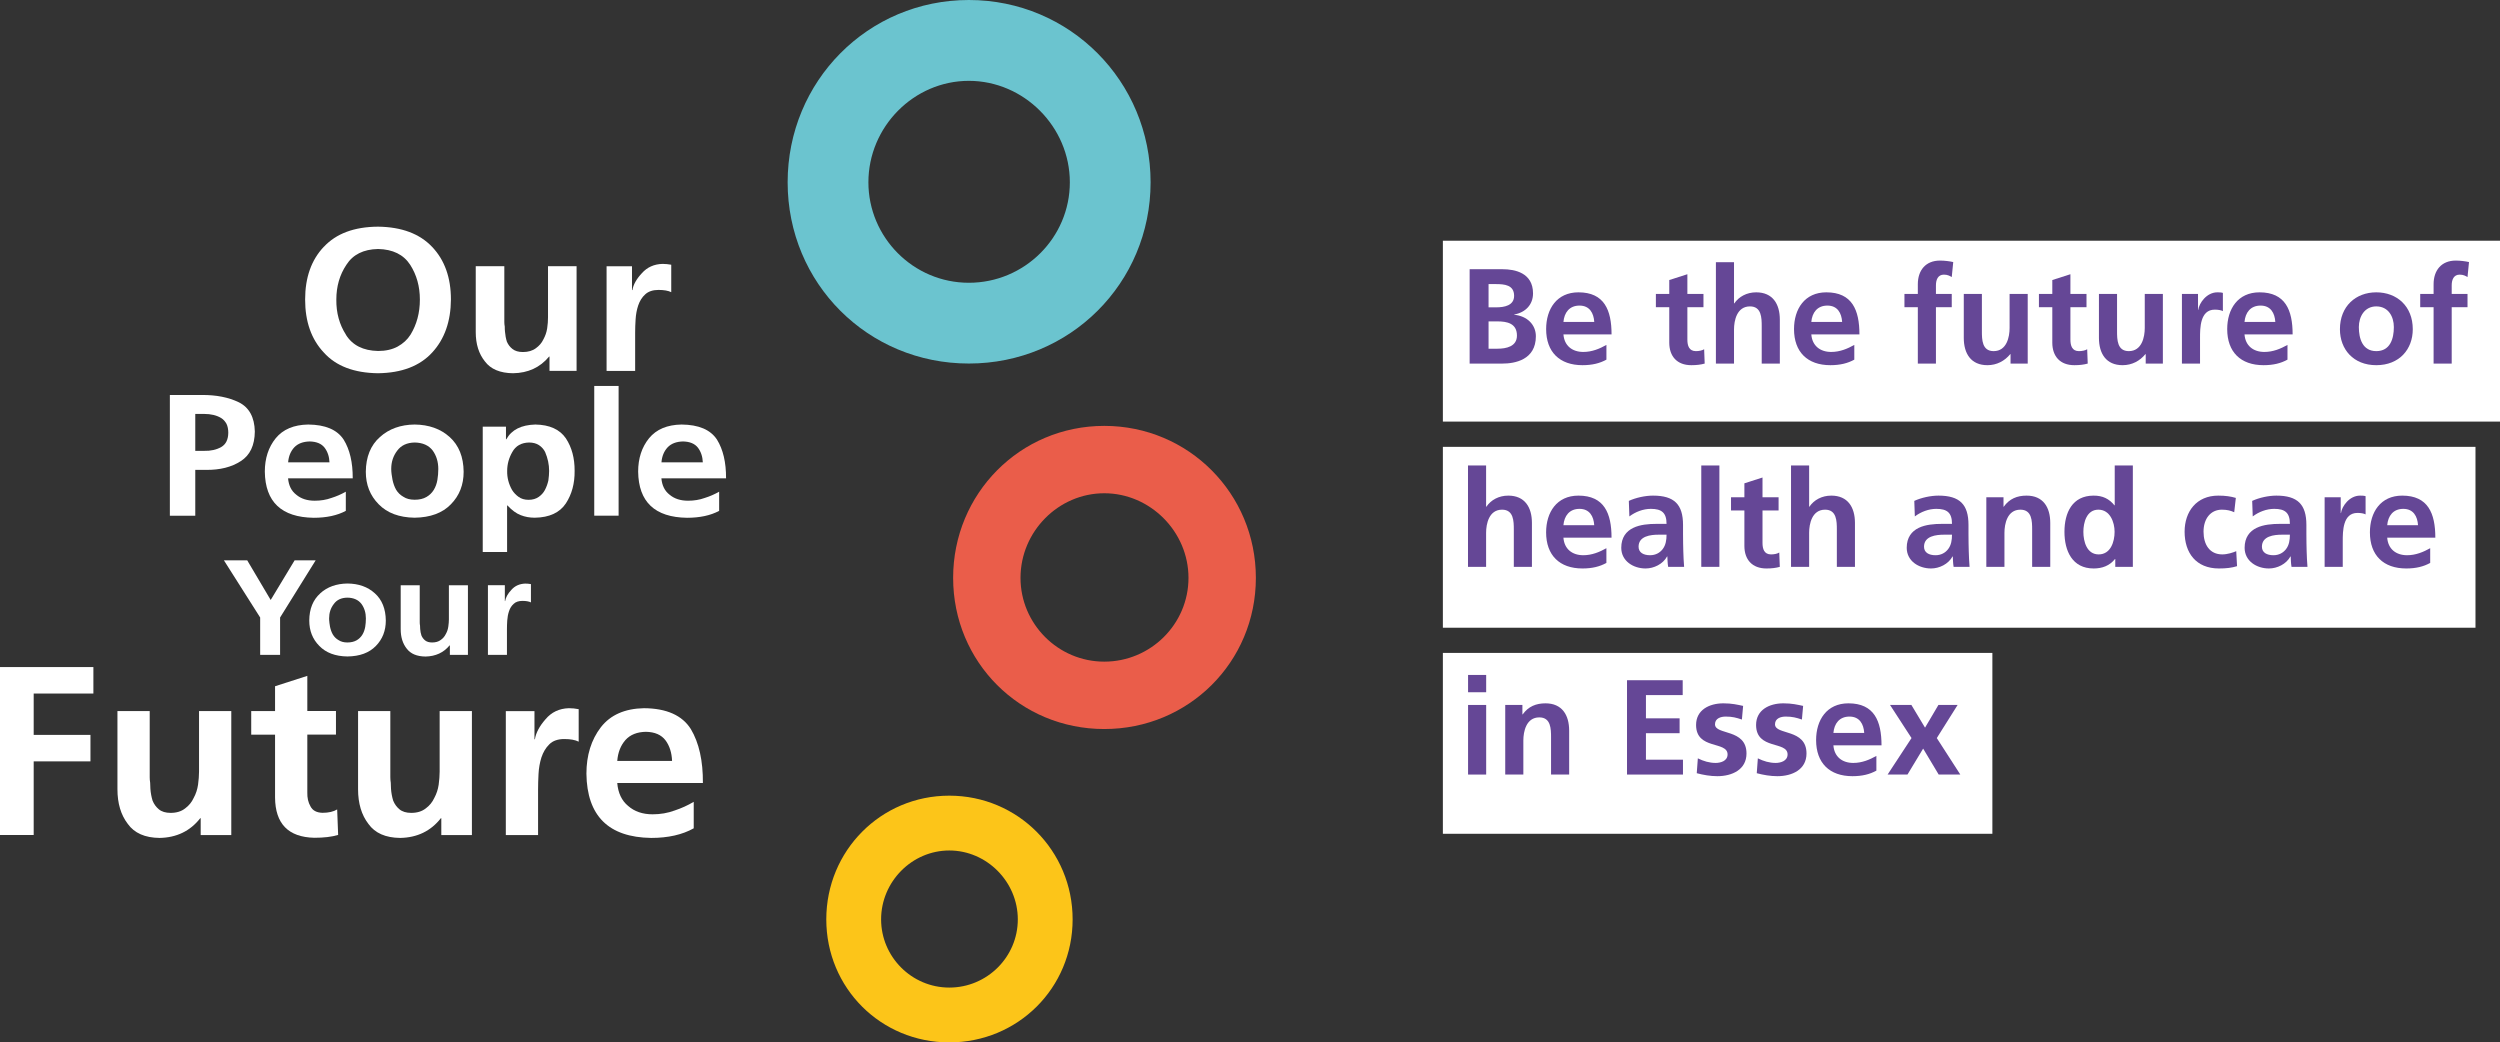
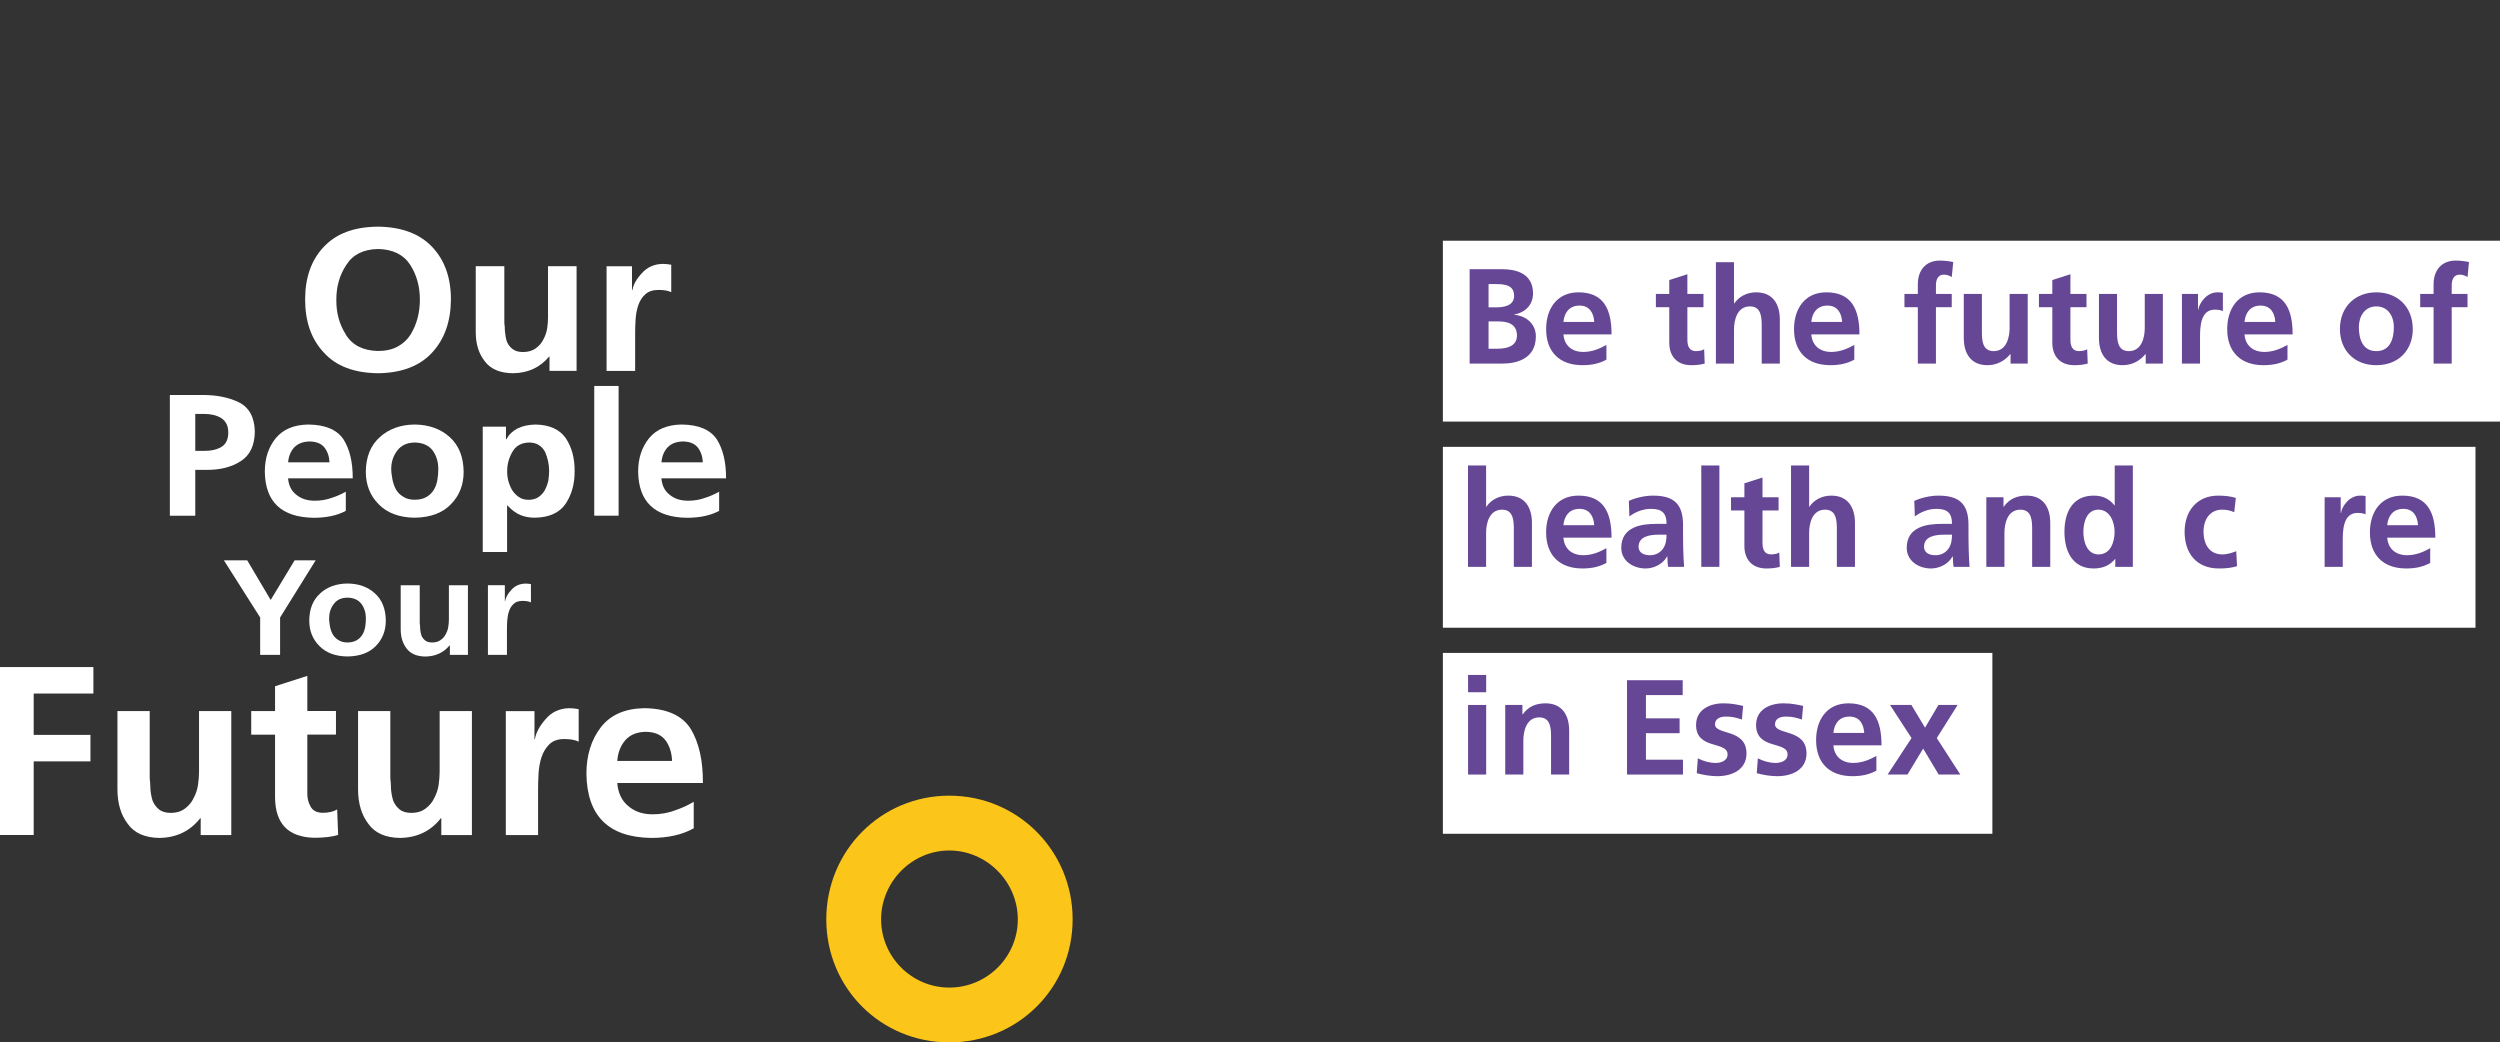
<svg xmlns="http://www.w3.org/2000/svg" width="283px" height="118px" viewBox="0 0 283 118" version="1.1">
  <rect x="0" y="0" width="283" height="118" fill="#333333" stroke="none" />
  <title>M+SEH+CP_Our-People-Your-Future+Strapline_Logo_WHT_Col-circles_RGB_2024 Copy</title>
  <g id="Symbols" stroke="none" stroke-width="1" fill="none" fill-rule="evenodd">
    <g id="Footer/Footer" transform="translate(-100, -41)" fill-rule="nonzero">
      <g id="M+SEH+CP_Our-People-Your-Future+Strapline_Logo_WHT_Col-circles_RGB_2024-Copy" transform="translate(100, 41)">
        <g id="Group" transform="translate(0, 25.659)" fill="#FFFFFF">
          <g transform="translate(34.541, 0)">
            <path d="M2.128,2.273 C3.524,0.775 5.567,0.017 8.256,0 C10.929,0.034 12.972,0.8 14.385,2.299 C15.798,3.788 16.504,5.772 16.504,8.249 C16.487,10.718 15.789,12.71 14.402,14.225 C12.989,15.775 10.938,16.558 8.248,16.592 C5.541,16.558 3.498,15.783 2.119,14.251 C0.706,12.753 0,10.752 0,8.249 C0,5.746 0.706,3.763 2.119,2.273 L2.128,2.273 Z M4.613,12.233 C5.354,13.425 6.571,14.038 8.256,14.072 C9.125,14.072 9.865,13.902 10.478,13.57 C11.091,13.229 11.576,12.787 11.925,12.233 C12.631,11.084 12.989,9.756 12.989,8.258 C12.989,6.759 12.623,5.465 11.899,4.325 C11.142,3.158 9.925,2.562 8.256,2.528 C6.597,2.562 5.405,3.158 4.664,4.325 C3.907,5.457 3.532,6.768 3.532,8.258 C3.515,9.756 3.881,11.084 4.622,12.233 L4.613,12.233 Z" id="Shape" />
            <path d="M30.728,16.32 L27.663,16.32 L27.663,14.711 L27.612,14.711 C26.599,15.937 25.237,16.566 23.535,16.592 C22.071,16.575 21.007,16.132 20.352,15.255 C19.662,14.396 19.313,13.297 19.313,11.944 L19.313,4.478 L22.548,4.478 L22.548,10.795 C22.548,10.965 22.565,11.135 22.599,11.322 C22.599,11.51 22.599,11.697 22.624,11.893 C22.658,12.293 22.726,12.667 22.837,13.017 C22.982,13.357 23.195,13.629 23.467,13.842 C23.756,14.072 24.148,14.191 24.65,14.191 C25.246,14.191 25.74,14.047 26.123,13.757 C26.489,13.493 26.778,13.17 26.965,12.77 C27.187,12.37 27.331,11.952 27.399,11.51 C27.468,11.067 27.493,10.65 27.493,10.267 L27.493,4.478 L30.728,4.478 L30.728,16.311 L30.728,16.32 Z" id="Path" />
            <path d="M34.132,4.486 L37.001,4.486 L37.001,7.177 L37.052,7.177 C37.145,6.564 37.503,5.925 38.116,5.27 C38.712,4.597 39.495,4.24 40.457,4.214 C40.78,4.214 41.112,4.248 41.444,4.308 L41.444,7.415 C41.103,7.245 40.627,7.16 39.997,7.16 C39.367,7.16 38.856,7.33 38.499,7.662 C38.141,7.985 37.877,8.402 37.699,8.93 C37.537,9.424 37.443,9.943 37.409,10.497 C37.375,11.033 37.358,11.527 37.358,11.986 L37.358,16.328 L34.124,16.328 L34.124,4.495 L34.132,4.486 Z" id="Path" />
          </g>
          <g transform="translate(19.228, 18.031)">
            <path d="M0,1.022 L3.635,1.022 C5.252,1.013 6.639,1.285 7.805,1.847 C8.98,2.435 9.584,3.541 9.618,5.159 C9.601,6.725 9.074,7.841 8.035,8.505 C6.997,9.186 5.677,9.518 4.086,9.501 L2.877,9.501 L2.877,14.694 L0,14.694 L0,1.03 L0,1.022 Z M2.877,7.347 L3.881,7.347 C4.639,7.364 5.277,7.219 5.814,6.913 C6.333,6.615 6.605,6.078 6.614,5.304 C6.614,4.904 6.546,4.563 6.409,4.282 C6.256,4.01 6.06,3.788 5.814,3.635 C5.294,3.32 4.647,3.167 3.881,3.167 L2.877,3.167 L2.877,7.338 L2.877,7.347 Z" id="Shape" />
            <path d="M19.918,14.14 C18.947,14.66 17.73,14.923 16.283,14.923 C12.64,14.872 10.793,13.127 10.75,9.696 C10.75,8.198 11.159,6.938 11.985,5.917 C12.81,4.912 14.036,4.393 15.662,4.367 C17.594,4.384 18.93,4.946 19.671,6.07 C20.369,7.194 20.709,8.658 20.701,10.454 L13.381,10.454 C13.449,11.263 13.755,11.884 14.308,12.31 C14.853,12.77 15.551,12.991 16.402,12.991 C17.075,12.991 17.705,12.889 18.292,12.676 C18.871,12.497 19.407,12.259 19.918,11.969 L19.918,14.123 L19.918,14.14 Z M18.071,8.658 C18.045,7.994 17.858,7.44 17.517,6.989 C17.16,6.53 16.598,6.3 15.832,6.283 C15.074,6.3 14.496,6.521 14.087,6.947 C13.678,7.389 13.44,7.96 13.389,8.649 L18.079,8.649 L18.071,8.658 Z" id="Shape" />
            <path d="M23.782,5.78 C24.812,4.852 26.123,4.384 27.706,4.367 C29.323,4.384 30.642,4.852 31.672,5.78 C32.711,6.717 33.239,8.028 33.256,9.713 C33.256,11.186 32.779,12.412 31.817,13.391 C30.855,14.387 29.485,14.889 27.706,14.915 C25.952,14.889 24.599,14.379 23.637,13.391 C22.667,12.412 22.182,11.186 22.182,9.713 C22.199,8.028 22.726,6.717 23.782,5.78 Z M25.101,9.986 C25.127,10.207 25.161,10.42 25.203,10.616 C25.289,11.033 25.425,11.416 25.612,11.748 C25.816,12.089 26.089,12.352 26.438,12.548 C26.77,12.77 27.195,12.88 27.714,12.88 C28.234,12.88 28.693,12.778 29.051,12.565 C29.391,12.37 29.664,12.106 29.876,11.765 C30.081,11.425 30.217,11.05 30.285,10.633 C30.353,10.233 30.387,9.816 30.387,9.398 C30.387,8.59 30.174,7.892 29.749,7.304 C29.298,6.717 28.617,6.419 27.714,6.402 C26.838,6.419 26.182,6.725 25.74,7.321 C25.289,7.909 25.059,8.598 25.059,9.398 C25.059,9.594 25.076,9.79 25.101,9.986 L25.101,9.986 Z" id="Shape" />
            <path d="M35.418,4.606 L38.048,4.606 L38.048,6.036 L38.09,6.036 C38.678,4.963 39.776,4.41 41.376,4.367 C42.976,4.393 44.134,4.912 44.832,5.934 C45.504,6.955 45.827,8.181 45.819,9.611 C45.836,11.033 45.504,12.259 44.832,13.289 C44.134,14.345 42.959,14.889 41.316,14.915 C40.737,14.915 40.21,14.821 39.716,14.625 C39.205,14.43 38.712,14.064 38.218,13.527 L38.175,13.527 L38.175,18.797 L35.418,18.797 L35.418,4.597 L35.418,4.606 Z M38.763,7.483 C38.38,8.147 38.184,8.862 38.184,9.62 C38.167,10.377 38.354,11.093 38.737,11.774 C38.933,12.089 39.18,12.344 39.478,12.557 C39.776,12.778 40.159,12.889 40.61,12.889 C41.061,12.889 41.444,12.778 41.759,12.557 C42.057,12.344 42.295,12.089 42.457,11.774 C42.636,11.433 42.763,11.076 42.848,10.692 C42.899,10.318 42.933,9.952 42.933,9.62 C42.933,8.888 42.78,8.181 42.482,7.483 C42.321,7.16 42.082,6.896 41.784,6.7 C41.486,6.504 41.103,6.402 40.652,6.402 C39.776,6.427 39.146,6.785 38.763,7.483 L38.763,7.483 Z" id="Shape" />
            <polygon id="Path" points="48.041 6.04891731e-15 50.798 6.04891731e-15 50.798 14.685 48.041 14.685 48.041 0" />
            <path d="M62.179,14.14 C61.208,14.66 59.991,14.923 58.544,14.923 C54.901,14.872 53.054,13.127 53.011,9.696 C53.011,8.198 53.42,6.938 54.246,5.917 C55.071,4.912 56.297,4.393 57.923,4.367 C59.855,4.384 61.191,4.946 61.932,6.07 C62.63,7.194 62.97,8.658 62.962,10.454 L55.642,10.454 C55.71,11.263 56.016,11.884 56.569,12.31 C57.114,12.77 57.812,12.991 58.663,12.991 C59.336,12.991 59.966,12.889 60.553,12.676 C61.132,12.497 61.668,12.259 62.179,11.969 L62.179,14.123 L62.179,14.14 Z M60.332,8.658 C60.306,7.994 60.119,7.44 59.778,6.989 C59.421,6.53 58.859,6.3 58.093,6.283 C57.335,6.3 56.757,6.521 56.348,6.947 C55.939,7.389 55.701,7.96 55.65,8.649 L60.34,8.649 L60.332,8.658 Z" id="Shape" />
          </g>
          <g transform="translate(25.348, 37.773)">
            <polygon id="Path" points="4.103 6.47 0 0 2.639 0 5.294 4.486 8.001 0 10.384 0 6.358 6.47 6.358 10.701 4.103 10.701" />
            <path d="M10.904,3.729 C11.704,3.005 12.734,2.639 13.976,2.622 C15.245,2.631 16.275,2.997 17.083,3.729 C17.9,4.461 18.309,5.491 18.326,6.81 C18.326,7.968 17.951,8.922 17.202,9.688 C16.453,10.463 15.381,10.863 13.985,10.88 C12.614,10.863 11.55,10.463 10.801,9.688 C10.035,8.922 9.661,7.96 9.661,6.81 C9.669,5.491 10.086,4.469 10.912,3.729 L10.904,3.729 Z M11.934,7.023 C11.951,7.194 11.985,7.364 12.01,7.517 C12.078,7.841 12.18,8.139 12.334,8.402 C12.495,8.666 12.708,8.879 12.98,9.032 C13.236,9.203 13.568,9.296 13.976,9.296 C14.385,9.296 14.742,9.211 15.023,9.049 C15.287,8.896 15.508,8.683 15.67,8.419 C15.832,8.156 15.934,7.858 15.994,7.534 C16.045,7.219 16.07,6.896 16.07,6.572 C16.07,5.942 15.9,5.389 15.568,4.929 C15.211,4.469 14.683,4.231 13.976,4.222 C13.287,4.231 12.776,4.469 12.436,4.946 C12.078,5.406 11.908,5.951 11.908,6.572 C11.908,6.725 11.917,6.879 11.942,7.032 L11.934,7.023 Z" id="Shape" />
            <path d="M27.621,10.701 L25.578,10.701 L25.578,9.628 L25.544,9.628 C24.871,10.446 23.961,10.863 22.829,10.888 C21.85,10.88 21.143,10.582 20.701,10.003 C20.241,9.433 20.011,8.692 20.011,7.798 L20.011,2.818 L22.165,2.818 L22.165,7.032 C22.165,7.142 22.173,7.262 22.199,7.381 C22.199,7.5 22.199,7.628 22.216,7.764 C22.233,8.028 22.284,8.283 22.36,8.513 C22.454,8.734 22.599,8.922 22.778,9.066 C22.973,9.22 23.237,9.296 23.569,9.296 C23.969,9.296 24.293,9.203 24.548,9.007 C24.795,8.837 24.982,8.615 25.11,8.351 C25.263,8.087 25.357,7.807 25.399,7.509 C25.442,7.211 25.467,6.938 25.467,6.683 L25.467,2.818 L27.621,2.818 L27.621,10.709 L27.621,10.701 Z" id="Path" />
            <path d="M29.885,2.809 L31.8,2.809 L31.8,4.606 L31.834,4.606 C31.902,4.197 32.132,3.771 32.541,3.337 C32.941,2.886 33.46,2.656 34.098,2.631 C34.311,2.631 34.532,2.648 34.754,2.69 L34.754,4.759 C34.532,4.648 34.209,4.589 33.792,4.589 C33.375,4.589 33.026,4.699 32.796,4.929 C32.558,5.142 32.379,5.423 32.268,5.772 C32.158,6.095 32.098,6.444 32.072,6.81 C32.047,7.168 32.038,7.5 32.038,7.807 L32.038,10.701 L29.885,10.701 L29.885,2.809 L29.885,2.809 Z" id="Path" />
          </g>
          <g transform="translate(0, 49.844)">
            <polygon id="Path" points="3.02399534e-15 0.009 10.572 0.009 10.572 3.005 3.813 3.005 3.813 7.687 10.24 7.687 10.24 10.684 3.813 10.684 3.813 19.018 0 19.018 0 0" />
            <path d="M26.174,19.027 L22.718,19.027 L22.718,17.12 L22.667,17.12 C21.526,18.576 19.986,19.316 18.062,19.35 C16.411,19.333 15.211,18.805 14.47,17.767 C13.687,16.754 13.295,15.443 13.295,13.842 L13.295,4.989 L16.947,4.989 L16.947,12.48 C16.947,12.685 16.964,12.889 16.998,13.11 C16.998,13.332 17.007,13.553 17.024,13.791 C17.058,14.259 17.143,14.711 17.27,15.128 C17.432,15.528 17.67,15.851 17.977,16.107 C18.3,16.379 18.751,16.515 19.313,16.515 C19.986,16.515 20.539,16.345 20.973,15.996 C21.39,15.69 21.705,15.298 21.926,14.821 C22.182,14.353 22.343,13.851 22.42,13.323 C22.488,12.795 22.531,12.31 22.531,11.85 L22.531,4.989 L26.182,4.989 L26.182,19.018 L26.174,19.027 Z" id="Path" />
            <path d="M31.136,7.662 L28.438,7.662 L28.438,4.989 L31.136,4.989 L31.136,2.179 L34.788,1.005 L34.788,4.98 L38.031,4.98 L38.031,7.653 L34.788,7.653 L34.788,14.191 C34.771,14.813 34.89,15.332 35.145,15.775 C35.384,16.243 35.835,16.49 36.507,16.507 C37.197,16.507 37.75,16.379 38.167,16.124 L38.278,19.01 C37.554,19.231 36.652,19.333 35.579,19.333 C32.634,19.265 31.162,17.741 31.136,14.787 L31.136,7.653 L31.136,7.662 Z" id="Path" />
            <path d="M53.411,19.027 L49.956,19.027 L49.956,17.12 L49.905,17.12 C48.764,18.576 47.223,19.316 45.3,19.35 C43.648,19.333 42.448,18.805 41.708,17.767 C40.925,16.754 40.533,15.443 40.533,13.842 L40.533,4.989 L44.185,4.989 L44.185,12.48 C44.185,12.685 44.202,12.889 44.236,13.11 C44.236,13.332 44.244,13.553 44.261,13.791 C44.295,14.259 44.38,14.711 44.508,15.128 C44.67,15.528 44.908,15.851 45.215,16.107 C45.538,16.379 45.989,16.515 46.551,16.515 C47.223,16.515 47.777,16.345 48.211,15.996 C48.628,15.69 48.943,15.298 49.164,14.821 C49.419,14.353 49.581,13.851 49.658,13.323 C49.726,12.795 49.768,12.31 49.768,11.85 L49.768,4.989 L53.42,4.989 L53.42,19.018 L53.411,19.027 Z" id="Path" />
            <path d="M57.259,4.997 L60.502,4.997 L60.502,8.181 L60.553,8.181 C60.664,7.457 61.064,6.7 61.753,5.917 C62.425,5.116 63.302,4.699 64.392,4.665 C64.758,4.665 65.124,4.699 65.507,4.776 L65.507,8.454 C65.124,8.258 64.579,8.156 63.872,8.156 C63.166,8.156 62.579,8.351 62.187,8.751 C61.787,9.135 61.489,9.637 61.285,10.25 C61.106,10.829 60.995,11.45 60.961,12.106 C60.927,12.744 60.91,13.332 60.91,13.876 L60.91,19.027 L57.259,19.027 L57.259,4.997 L57.259,4.997 Z" id="Path" />
            <path d="M78.53,18.261 C77.244,18.984 75.636,19.35 73.712,19.35 C68.886,19.282 66.443,16.856 66.383,12.08 C66.383,9.994 66.928,8.241 68.018,6.819 C69.107,5.423 70.733,4.708 72.895,4.665 C75.457,4.682 77.227,5.474 78.206,7.032 C79.134,8.59 79.585,10.624 79.568,13.136 L69.873,13.136 C69.967,14.259 70.375,15.128 71.099,15.724 C71.822,16.362 72.75,16.677 73.874,16.677 C74.759,16.677 75.602,16.532 76.376,16.243 C77.142,15.988 77.857,15.664 78.53,15.264 L78.53,18.261 L78.53,18.261 Z M76.078,10.633 C76.044,9.705 75.797,8.93 75.346,8.317 C74.87,7.679 74.129,7.355 73.116,7.338 C72.12,7.355 71.346,7.662 70.801,8.266 C70.256,8.888 69.95,9.671 69.873,10.633 L76.087,10.633 L76.078,10.633 Z" id="Shape" />
          </g>
        </g>
        <g id="Group" transform="translate(163.333, 27.25)">
          <rect id="Rectangle" fill="#FFFFFF" x="0" y="0" width="119.667" height="20.474" />
          <rect id="Rectangle" fill="#FFFFFF" x="0" y="23.334" width="116.892" height="20.474" />
          <rect id="Rectangle" fill="#FFFFFF" x="0" y="46.66" width="62.204" height="20.474" />
          <g transform="translate(3.03, 2.247)" fill="#654796" id="Be-the-future-of">
            <path d="M2.142,6.885 L3.152,6.885 C4.223,6.885 5.355,7.099 5.355,8.492 C5.355,9.731 4.146,9.976 3.152,9.976 L2.142,9.976 L2.142,6.885 Z M2.142,2.662 L2.968,2.662 C3.947,2.662 5.034,2.754 5.034,3.993 C5.034,5.095 3.917,5.294 3.014,5.294 L2.142,5.294 L2.142,2.662 Z M0,11.659 L3.733,11.659 C5.08,11.659 7.497,11.261 7.497,8.568 C7.497,7.252 6.503,6.273 5.049,6.135 L5.049,6.105 C6.319,5.875 7.176,4.988 7.176,3.718 C7.176,1.377 5.11,0.979 3.733,0.979 L0,0.979 L0,11.659 Z" id="Shape" />
            <path d="M10.618,6.946 C10.71,5.891 11.291,5.095 12.439,5.095 C13.586,5.095 14.045,5.952 14.107,6.946 L10.618,6.946 Z M15.484,9.547 C14.719,9.976 13.862,10.343 12.867,10.343 C11.597,10.343 10.71,9.624 10.618,8.354 L16.065,8.354 C16.065,5.6 15.239,3.595 12.316,3.595 C9.868,3.595 8.66,5.477 8.66,7.757 C8.66,10.343 10.175,11.842 12.775,11.842 C13.877,11.842 14.734,11.628 15.484,11.215 L15.484,9.547 Z" id="Shape" />
            <path d="M22.598,9.287 C22.598,10.848 23.485,11.842 25.092,11.842 C25.704,11.842 26.178,11.781 26.607,11.659 L26.546,10.037 C26.331,10.175 25.979,10.251 25.612,10.251 C24.832,10.251 24.648,9.624 24.648,8.95 L24.648,5.279 L26.469,5.279 L26.469,3.779 L24.648,3.779 L24.648,1.545 L22.598,2.203 L22.598,3.779 L21.083,3.779 L21.083,5.279 L22.598,5.279 L22.598,9.287 Z" id="Path" />
            <path d="M27.877,11.659 L29.927,11.659 L29.927,7.803 C29.927,6.793 30.248,5.187 31.732,5.187 C33.048,5.187 33.063,6.487 33.063,7.451 L33.063,11.659 L35.114,11.659 L35.114,6.686 C35.114,4.911 34.303,3.595 32.436,3.595 C31.365,3.595 30.478,4.085 29.957,4.85 L29.927,4.85 L29.927,0.184 L27.877,0.184 L27.877,11.659 Z" id="Path" />
            <path d="M38.678,6.946 C38.77,5.891 39.352,5.095 40.499,5.095 C41.647,5.095 42.106,5.952 42.167,6.946 L38.678,6.946 Z M43.544,9.547 C42.779,9.976 41.922,10.343 40.928,10.343 C39.658,10.343 38.77,9.624 38.678,8.354 L44.125,8.354 C44.125,5.6 43.299,3.595 40.377,3.595 C37.929,3.595 36.72,5.477 36.72,7.757 C36.72,10.343 38.235,11.842 40.836,11.842 C41.937,11.842 42.794,11.628 43.544,11.215 L43.544,9.547 Z" id="Shape" />
            <path d="M50.735,11.659 L52.785,11.659 L52.785,5.279 L54.575,5.279 L54.575,3.779 L52.785,3.779 L52.785,2.8 C52.785,2.188 52.999,1.591 53.688,1.591 C54.131,1.591 54.392,1.76 54.575,1.867 L54.743,0.168 C54.346,0.076 53.764,0 53.244,0 C51.622,0 50.735,1.102 50.735,2.678 L50.735,3.779 L49.22,3.779 L49.22,5.279 L50.735,5.279 L50.735,11.659 Z" id="Path" />
            <path d="M63.174,3.779 L61.123,3.779 L61.123,7.635 C61.123,8.645 60.802,10.251 59.318,10.251 C58.002,10.251 57.987,8.95 57.987,7.987 L57.987,3.779 L55.937,3.779 L55.937,8.752 C55.937,10.526 56.748,11.842 58.614,11.842 C59.685,11.842 60.573,11.353 61.2,10.588 L61.231,10.588 L61.231,11.659 L63.174,11.659 L63.174,3.779 Z" id="Path" />
            <path d="M65.958,9.287 C65.958,10.848 66.846,11.842 68.452,11.842 C69.064,11.842 69.538,11.781 69.967,11.659 L69.906,10.037 C69.692,10.175 69.34,10.251 68.972,10.251 C68.192,10.251 68.008,9.624 68.008,8.95 L68.008,5.279 L69.829,5.279 L69.829,3.779 L68.008,3.779 L68.008,1.545 L65.958,2.203 L65.958,3.779 L64.444,3.779 L64.444,5.279 L65.958,5.279 L65.958,9.287 Z" id="Path" />
            <path d="M78.474,3.779 L76.424,3.779 L76.424,7.635 C76.424,8.645 76.102,10.251 74.618,10.251 C73.302,10.251 73.287,8.95 73.287,7.987 L73.287,3.779 L71.237,3.779 L71.237,8.752 C71.237,10.526 72.048,11.842 73.914,11.842 C74.985,11.842 75.873,11.353 76.5,10.588 L76.531,10.588 L76.531,11.659 L78.474,11.659 L78.474,3.779 Z" id="Path" />
            <path d="M80.631,11.659 L82.681,11.659 L82.681,8.767 C82.681,7.635 82.681,5.554 84.349,5.554 C84.716,5.554 85.083,5.615 85.267,5.722 L85.267,3.657 C85.053,3.595 84.838,3.595 84.64,3.595 C83.416,3.595 82.574,4.835 82.482,5.569 L82.452,5.569 L82.452,3.779 L80.631,3.779 L80.631,11.659 Z" id="Path" />
            <path d="M87.715,6.946 C87.807,5.891 88.388,5.095 89.536,5.095 C90.683,5.095 91.142,5.952 91.203,6.946 L87.715,6.946 Z M92.58,9.547 C91.815,9.976 90.959,10.343 89.964,10.343 C88.694,10.343 87.807,9.624 87.715,8.354 L93.162,8.354 C93.162,5.6 92.335,3.595 89.413,3.595 C86.965,3.595 85.757,5.477 85.757,7.757 C85.757,10.343 87.271,11.842 89.872,11.842 C90.974,11.842 91.831,11.628 92.58,11.215 L92.58,9.547 Z" id="Shape" />
            <path d="M98.517,7.772 C98.517,10.037 100.031,11.842 102.632,11.842 C105.249,11.842 106.763,10.037 106.763,7.772 C106.763,5.171 104.973,3.595 102.632,3.595 C100.307,3.595 98.517,5.171 98.517,7.772 Z M100.659,7.528 C100.659,6.349 101.301,5.187 102.632,5.187 C103.979,5.187 104.621,6.319 104.621,7.528 C104.621,8.843 104.208,10.251 102.632,10.251 C101.072,10.251 100.659,8.828 100.659,7.528 Z" id="Shape" />
            <path d="M109.12,11.659 L111.17,11.659 L111.17,5.279 L112.96,5.279 L112.96,3.779 L111.17,3.779 L111.17,2.8 C111.17,2.188 111.384,1.591 112.073,1.591 C112.516,1.591 112.776,1.76 112.96,1.867 L113.128,0.168 C112.73,0.076 112.149,0 111.629,0 C110.007,0 109.12,1.102 109.12,2.678 L109.12,3.779 L107.605,3.779 L107.605,5.279 L109.12,5.279 L109.12,11.659 Z" id="Path" />
          </g>
          <g transform="translate(2.844, 25.442)" fill="#654796" id="health-and-care">
            <path d="M0,11.475 L2.05,11.475 L2.05,7.619 C2.05,6.61 2.372,5.003 3.856,5.003 C5.171,5.003 5.187,6.304 5.187,7.268 L5.187,11.475 L7.237,11.475 L7.237,6.503 C7.237,4.728 6.426,3.412 4.559,3.412 C3.488,3.412 2.601,3.901 2.081,4.667 L2.05,4.667 L2.05,0 L0,0 L0,11.475 Z" id="Path" />
            <path d="M10.802,6.763 C10.894,5.707 11.475,4.911 12.623,4.911 C13.77,4.911 14.229,5.768 14.29,6.763 L10.802,6.763 Z M15.667,9.364 C14.902,9.792 14.045,10.159 13.051,10.159 C11.781,10.159 10.894,9.44 10.802,8.17 L16.249,8.17 C16.249,5.416 15.422,3.412 12.5,3.412 C10.052,3.412 8.843,5.294 8.843,7.574 C8.843,10.159 10.358,11.659 12.959,11.659 C14.061,11.659 14.918,11.444 15.667,11.031 L15.667,9.364 Z" id="Shape" />
            <path d="M18.268,5.768 C18.957,5.248 19.829,4.911 20.701,4.911 C21.91,4.911 22.476,5.34 22.476,6.61 L21.343,6.61 C20.487,6.61 19.477,6.686 18.697,7.069 C17.916,7.451 17.35,8.14 17.35,9.318 C17.35,10.817 18.712,11.659 20.104,11.659 C21.038,11.659 22.063,11.169 22.537,10.297 L22.567,10.297 C22.583,10.542 22.583,11.062 22.659,11.475 L24.465,11.475 C24.419,10.863 24.388,10.312 24.373,9.716 C24.358,9.134 24.342,8.537 24.342,7.742 L24.342,6.732 C24.342,4.406 23.348,3.412 20.946,3.412 C20.074,3.412 19.003,3.641 18.207,4.009 L18.268,5.768 Z M19.309,9.195 C19.309,7.987 20.67,7.834 21.588,7.834 L22.476,7.834 C22.476,8.446 22.384,9.012 22.047,9.455 C21.726,9.884 21.236,10.159 20.609,10.159 C19.875,10.159 19.309,9.868 19.309,9.195 Z" id="Shape" />
            <polygon id="Path" points="26.408 11.475 28.458 11.475 28.458 0 26.408 0" />
            <path d="M31.288,9.104 C31.288,10.664 32.176,11.659 33.782,11.659 C34.394,11.659 34.869,11.597 35.297,11.475 L35.236,9.853 C35.022,9.991 34.67,10.067 34.303,10.067 C33.522,10.067 33.339,9.44 33.339,8.767 L33.339,5.095 L35.159,5.095 L35.159,3.595 L33.339,3.595 L33.339,1.362 L31.288,2.02 L31.288,3.595 L29.774,3.595 L29.774,5.095 L31.288,5.095 L31.288,9.104 Z" id="Path" />
            <path d="M36.567,11.475 L38.617,11.475 L38.617,7.619 C38.617,6.61 38.938,5.003 40.423,5.003 C41.738,5.003 41.754,6.304 41.754,7.268 L41.754,11.475 L43.804,11.475 L43.804,6.503 C43.804,4.728 42.993,3.412 41.126,3.412 C40.055,3.412 39.168,3.901 38.648,4.667 L38.617,4.667 L38.617,0 L36.567,0 L36.567,11.475 Z" id="Path" />
            <path d="M50.582,5.768 C51.27,5.248 52.142,4.911 53.014,4.911 C54.223,4.911 54.789,5.34 54.789,6.61 L53.657,6.61 C52.8,6.61 51.791,6.686 51.01,7.069 C50.23,7.451 49.664,8.14 49.664,9.318 C49.664,10.817 51.026,11.659 52.418,11.659 C53.351,11.659 54.376,11.169 54.85,10.297 L54.881,10.297 C54.896,10.542 54.896,11.062 54.973,11.475 L56.778,11.475 C56.732,10.863 56.702,10.312 56.687,9.716 C56.671,9.134 56.656,8.537 56.656,7.742 L56.656,6.732 C56.656,4.406 55.661,3.412 53.259,3.412 C52.387,3.412 51.316,3.641 50.521,4.009 L50.582,5.768 Z M51.622,9.195 C51.622,7.987 52.984,7.834 53.902,7.834 L54.789,7.834 C54.789,8.446 54.697,9.012 54.361,9.455 C54.04,9.884 53.55,10.159 52.923,10.159 C52.188,10.159 51.622,9.868 51.622,9.195 Z" id="Shape" />
            <path d="M58.675,11.475 L60.726,11.475 L60.726,7.619 C60.726,6.61 61.047,5.003 62.531,5.003 C63.847,5.003 63.862,6.304 63.862,7.268 L63.862,11.475 L65.912,11.475 L65.912,6.503 C65.912,4.728 65.102,3.412 63.235,3.412 C62.164,3.412 61.292,3.764 60.649,4.667 L60.619,4.667 L60.619,3.595 L58.675,3.595 L58.675,11.475 Z" id="Path" />
            <path d="M69.661,7.512 C69.661,6.457 70.028,5.003 71.359,5.003 C72.675,5.003 73.195,6.411 73.195,7.512 C73.195,8.629 72.751,10.067 71.39,10.067 C70.043,10.067 69.661,8.599 69.661,7.512 Z M73.272,11.475 L75.261,11.475 L75.261,0 L73.21,0 L73.21,4.513 L73.18,4.513 C72.568,3.764 71.849,3.412 70.824,3.412 C68.406,3.412 67.519,5.34 67.519,7.512 C67.519,9.67 68.406,11.659 70.824,11.659 C71.788,11.659 72.629,11.353 73.241,10.588 L73.272,10.588 L73.272,11.475 Z" id="Shape" />
            <path d="M86.919,3.672 C86.353,3.504 85.757,3.412 84.93,3.412 C82.467,3.412 81.121,5.217 81.121,7.497 C81.121,9.899 82.421,11.659 85.007,11.659 C85.848,11.659 86.46,11.582 87.057,11.399 L86.965,9.7 C86.613,9.853 85.971,10.067 85.389,10.067 C83.951,10.067 83.263,8.95 83.263,7.497 C83.263,6.013 84.073,5.003 85.343,5.003 C85.971,5.003 86.368,5.125 86.736,5.294 L86.919,3.672 Z" id="Path" />
-             <path d="M88.832,5.768 C89.52,5.248 90.392,4.911 91.264,4.911 C92.473,4.911 93.039,5.34 93.039,6.61 L91.907,6.61 C91.05,6.61 90.04,6.686 89.26,7.069 C88.48,7.451 87.914,8.14 87.914,9.318 C87.914,10.817 89.275,11.659 90.668,11.659 C91.601,11.659 92.626,11.169 93.1,10.297 L93.131,10.297 C93.146,10.542 93.146,11.062 93.223,11.475 L95.028,11.475 C94.982,10.863 94.952,10.312 94.936,9.716 C94.921,9.134 94.906,8.537 94.906,7.742 L94.906,6.732 C94.906,4.406 93.911,3.412 91.509,3.412 C90.637,3.412 89.566,3.641 88.771,4.009 L88.832,5.768 Z M89.872,9.195 C89.872,7.987 91.234,7.834 92.152,7.834 L93.039,7.834 C93.039,8.446 92.948,9.012 92.611,9.455 C92.29,9.884 91.8,10.159 91.173,10.159 C90.438,10.159 89.872,9.868 89.872,9.195 Z" id="Shape" />
            <path d="M96.971,11.475 L99.022,11.475 L99.022,8.583 C99.022,7.451 99.022,5.37 100.689,5.37 C101.056,5.37 101.424,5.431 101.607,5.539 L101.607,3.473 C101.393,3.412 101.179,3.412 100.98,3.412 C99.756,3.412 98.915,4.651 98.823,5.386 L98.792,5.386 L98.792,3.595 L96.971,3.595 L96.971,11.475 Z" id="Path" />
            <path d="M104.055,6.763 C104.147,5.707 104.728,4.911 105.876,4.911 C107.023,4.911 107.483,5.768 107.544,6.763 L104.055,6.763 Z M108.921,9.364 C108.156,9.792 107.299,10.159 106.304,10.159 C105.034,10.159 104.147,9.44 104.055,8.17 L109.502,8.17 C109.502,5.416 108.676,3.412 105.754,3.412 C103.306,3.412 102.097,5.294 102.097,7.574 C102.097,10.159 103.612,11.659 106.213,11.659 C107.314,11.659 108.171,11.444 108.921,11.031 L108.921,9.364 Z" id="Shape" />
          </g>
          <g transform="translate(2.852, 49.154)" fill="#654796" id="in-Essex">
            <path d="M0,11.276 L2.05,11.276 L2.05,3.397 L0,3.397 L0,11.276 Z M0,1.958 L2.05,1.958 L2.05,0 L0,0 L0,1.958 Z" id="Shape" />
            <path d="M4.207,11.276 L6.258,11.276 L6.258,7.42 C6.258,6.411 6.579,4.804 8.063,4.804 C9.379,4.804 9.394,6.105 9.394,7.069 L9.394,11.276 L11.444,11.276 L11.444,6.304 C11.444,4.529 10.633,3.213 8.767,3.213 C7.696,3.213 6.824,3.565 6.181,4.468 L6.151,4.468 L6.151,3.397 L4.207,3.397 L4.207,11.276 Z" id="Path" />
            <polygon id="Path" points="17.993 11.276 24.327 11.276 24.327 9.593 20.135 9.593 20.135 6.594 23.945 6.594 23.945 4.911 20.135 4.911 20.135 2.28 24.296 2.28 24.296 0.597 17.993 0.597" />
            <path d="M31.136,3.504 C30.493,3.366 29.866,3.213 28.902,3.213 C27.295,3.213 25.811,3.963 25.811,5.661 C25.811,8.507 29.376,7.451 29.376,8.996 C29.376,9.761 28.55,9.96 28.03,9.96 C27.326,9.96 26.653,9.761 26.01,9.44 L25.888,11.123 C26.637,11.322 27.433,11.46 28.213,11.46 C29.881,11.46 31.518,10.725 31.518,8.889 C31.518,6.043 27.953,6.839 27.953,5.585 C27.953,4.911 28.611,4.712 29.162,4.712 C29.912,4.712 30.37,4.835 30.998,5.049 L31.136,3.504 Z" id="Path" />
            <path d="M37.929,3.504 C37.286,3.366 36.659,3.213 35.695,3.213 C34.088,3.213 32.604,3.963 32.604,5.661 C32.604,8.507 36.169,7.451 36.169,8.996 C36.169,9.761 35.343,9.96 34.823,9.96 C34.119,9.96 33.446,9.761 32.803,9.44 L32.681,11.123 C33.431,11.322 34.226,11.46 35.006,11.46 C36.674,11.46 38.311,10.725 38.311,8.889 C38.311,6.043 34.746,6.839 34.746,5.585 C34.746,4.911 35.404,4.712 35.955,4.712 C36.705,4.712 37.164,4.835 37.791,5.049 L37.929,3.504 Z" id="Path" />
            <path d="M41.356,6.564 C41.448,5.508 42.029,4.712 43.177,4.712 C44.324,4.712 44.783,5.569 44.844,6.564 L41.356,6.564 Z M46.221,9.165 C45.456,9.593 44.599,9.96 43.605,9.96 C42.335,9.96 41.448,9.241 41.356,7.971 L46.803,7.971 C46.803,5.217 45.977,3.213 43.054,3.213 C40.606,3.213 39.398,5.095 39.398,7.375 C39.398,9.96 40.912,11.46 43.513,11.46 C44.615,11.46 45.472,11.245 46.221,10.832 L46.221,9.165 Z" id="Shape" />
            <polygon id="Path" points="50.199 7.145 47.491 11.276 49.74 11.276 51.515 8.338 53.275 11.276 55.723 11.276 53.06 7.145 55.417 3.397 53.244 3.397 51.729 5.967 50.184 3.397 47.767 3.397" />
          </g>
        </g>
        <g id="Group" transform="translate(89.161, 0)">
-           <path d="M9.142,20.636 C9.142,14.353 14.283,9.152 20.513,9.152 C26.744,9.152 31.945,14.353 31.945,20.636 C31.945,26.918 26.804,32.009 20.513,32.009 C14.223,32.009 9.142,26.867 9.142,20.636 M0,20.636 C0,32.069 9.082,41.152 20.513,41.152 C31.945,41.152 41.086,32.06 41.086,20.636 C41.086,9.211 31.945,0 20.513,0 C9.082,0 0,9.203 0,20.636" id="Shape" fill="#6BC4CF" />
-           <path d="M26.361,65.415 C26.361,60.171 30.651,55.837 35.843,55.837 C41.035,55.837 45.376,60.179 45.376,65.415 C45.376,70.65 41.086,74.898 35.843,74.898 C30.6,74.898 26.361,70.608 26.361,65.415 M18.734,65.415 C18.734,74.949 26.31,82.526 35.843,82.526 C45.376,82.526 53.003,74.949 53.003,65.415 C53.003,55.88 45.376,48.21 35.843,48.21 C26.31,48.21 18.734,55.88 18.734,65.415" id="Shape" fill="#EA5D4A" />
          <path d="M10.58,104.073 C10.58,99.808 14.07,96.275 18.3,96.275 C22.531,96.275 26.055,99.808 26.055,104.073 C26.055,108.338 22.565,111.794 18.3,111.794 C14.036,111.794 10.58,108.304 10.58,104.073 M4.375,104.073 C4.375,111.828 10.538,118 18.3,118 C26.063,118 32.26,111.837 32.26,104.073 C32.26,96.309 26.055,90.069 18.3,90.069 C10.546,90.069 4.375,96.309 4.375,104.073" id="Shape" fill="#FCC519" />
        </g>
      </g>
    </g>
  </g>
</svg>